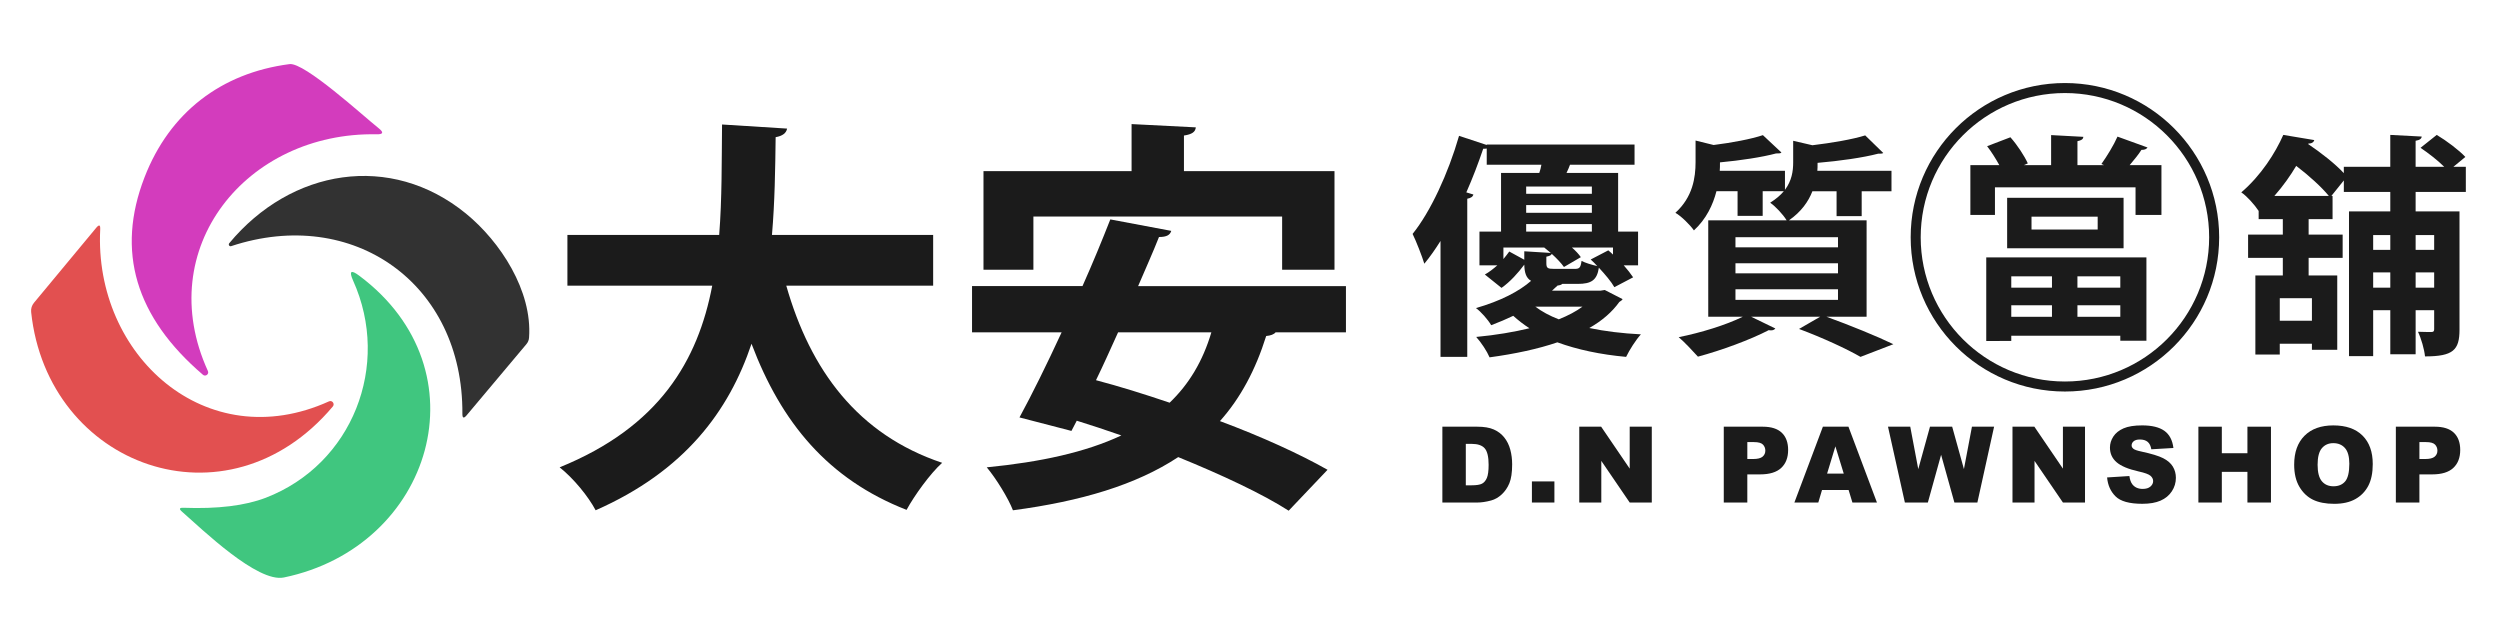
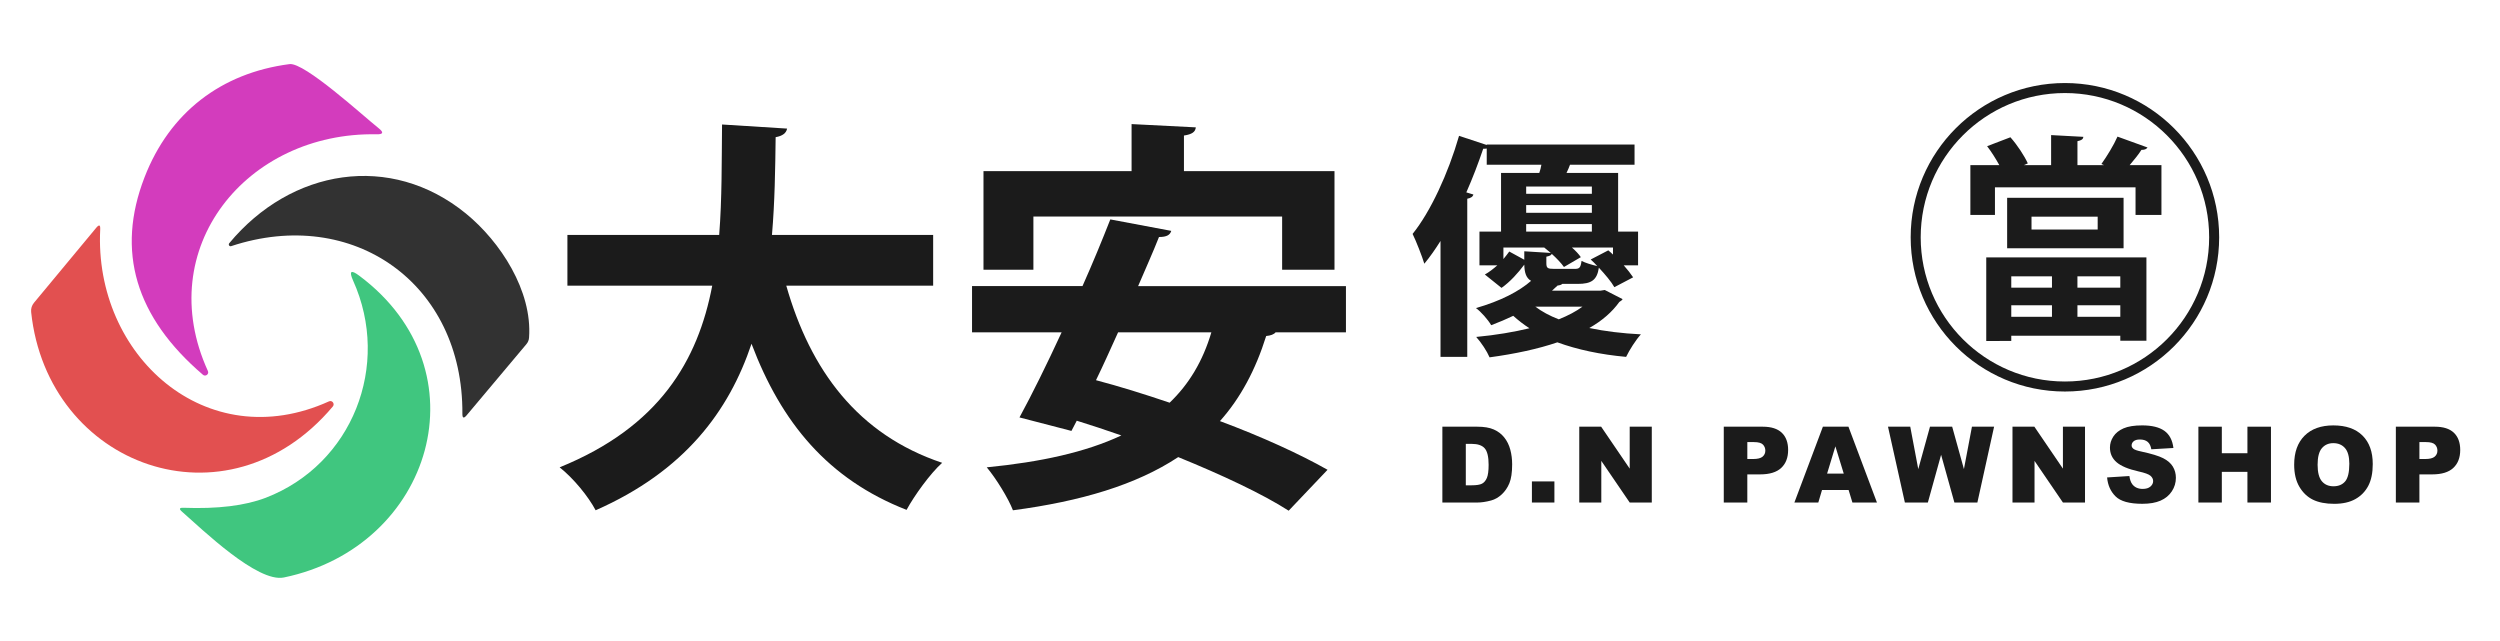
<svg xmlns="http://www.w3.org/2000/svg" version="1.1" x="0px" y="0px" width="312px" height="80px" viewBox="0 0 312 80" enable-background="new 0 0 312 80" xml:space="preserve">
  <g id="圖層_3">
    <path fill="#1B1B1B" d="M257.702,10.363c-10.631,0-19.25,8.618-19.25,19.25s8.619,19.25,19.25,19.25s19.25-8.618,19.25-19.25   S268.333,10.363,257.702,10.363z M257.703,47.612c-9.941,0-18-8.059-18-18c0-9.941,8.059-18,18-18c9.939,0,17.999,8.059,17.999,18   C275.702,39.554,267.643,47.612,257.703,47.612z" />
  </g>
  <g id="圖層_2">
    <path fill="#D33CBD" d="M47.266,16.01c0.65,0.52,0.561,0.77-0.27,0.75c-16.21-0.31-28.04,14.21-21.051,29.54   c0.181,0.391-0.299,0.75-0.619,0.471c-8.43-7.21-10.86-15.42-7.29-24.64c3.13-8.09,9.569-13.02,18.101-14.13   C37.997,7.76,45.307,14.45,47.266,16.01L47.266,16.01z" />
    <path fill="#323232" d="M57.706,51.64C57.817,35.37,44.047,25.69,28.846,30.72c-0.209,0.07-0.38-0.18-0.24-0.36   c7.721-9.3,20.131-11.38,29.541-3.71c4.299,3.51,8.299,9.65,7.879,15.479c-0.02,0.311-0.129,0.58-0.33,0.82l-7.469,8.891   C57.875,52.251,57.706,52.19,57.706,51.64L57.706,51.64z" />
    <path fill="#E25050" d="M4.237,37.79l7.77-9.36c0.37-0.44,0.53-0.37,0.5,0.2c-0.8,15.689,13.2,28.419,28.551,21.46   c0.398-0.18,0.76,0.309,0.479,0.639C28.317,66.421,5.917,58.22,3.887,38.94C3.846,38.51,3.966,38.13,4.237,37.79L4.237,37.79z" />
    <path fill="#40C67F" d="M33.167,62.12c10.801-4.16,15.67-16.52,10.9-27.1c-0.531-1.19-0.281-1.4,0.77-0.61   c15.82,11.81,9.09,33.831-9.41,37.659c-3.3,0.682-10.189-6-12.72-8.219c-0.39-0.34-0.319-0.5,0.19-0.48   C27.167,63.53,30.586,63.11,33.167,62.12L33.167,62.12z" />
    <g>
      <path fill="#1B1B1B" d="M116.458,35.653H98.128c3.012,10.569,8.935,18.585,19.453,22.106c-1.481,1.328-3.472,4.086-4.442,5.873    c-9.803-3.83-15.623-10.875-19.35-20.73c-2.808,8.375-8.322,15.879-19.453,20.781c-0.919-1.736-2.757-3.982-4.493-5.361    c12.458-5.055,17.257-13.326,19.044-22.669H70.813v-6.331h18.942c0.357-4.544,0.306-9.19,0.357-13.785l8.118,0.511    c-0.102,0.562-0.562,0.919-1.429,1.072c-0.051,3.931-0.102,8.067-0.459,12.202h20.116V35.653z" />
      <path fill="#1B1B1B" d="M167.975,41.475h-8.781c-0.204,0.254-0.613,0.408-1.175,0.459c-1.327,4.236-3.216,7.76-5.769,10.619    c5.208,1.939,10.007,4.135,13.428,6.076l-4.851,5.105c-3.268-2.094-8.271-4.441-13.785-6.689    c-5.259,3.473-12.151,5.516-20.627,6.639c-0.562-1.48-2.144-4.033-3.268-5.361c6.74-0.664,12.356-1.889,16.798-3.982    c-1.889-0.664-3.778-1.277-5.565-1.838l-0.664,1.275l-6.484-1.684c1.583-2.91,3.421-6.639,5.259-10.619H121.31v-5.77h13.785    c1.276-2.859,2.451-5.719,3.472-8.322l7.607,1.43c-0.153,0.51-0.562,0.766-1.532,0.766c-0.766,1.94-1.685,3.982-2.604,6.127    h25.936V41.475z M128.968,27.025v6.637h-6.229V21.357h18.482v-5.871l8.016,0.408c-0.051,0.562-0.459,0.868-1.48,1.021v4.442    h18.788v12.305h-6.535v-6.637H128.968z M139.537,41.475c-0.919,2.041-1.838,4.084-2.757,5.973c2.91,0.766,6.024,1.736,9.19,2.809    c2.399-2.299,4.135-5.156,5.208-8.781H139.537z" />
    </g>
    <g>
      <path fill="#1B1B1B" d="M200.275,36.192l2.226,1.142c-0.088,0.176-0.264,0.234-0.41,0.351c-0.878,1.23-2.138,2.343-3.748,3.25    c1.933,0.41,4.129,0.673,6.442,0.791c-0.645,0.703-1.436,1.962-1.845,2.812c-3.222-0.293-6.091-0.908-8.58-1.815    c-2.401,0.819-5.241,1.435-8.462,1.873c-0.322-0.761-1.055-1.873-1.669-2.547c2.488-0.234,4.714-0.615,6.646-1.083    c-0.732-0.469-1.405-0.996-2.021-1.552c-0.849,0.41-1.757,0.791-2.752,1.171c-0.41-0.703-1.289-1.698-1.903-2.137    c3.074-0.879,5.417-2.108,6.881-3.397c-0.615-0.351-0.82-0.996-0.85-2.021c-0.761,1.025-1.757,2.138-2.84,2.899l-2.079-1.669    c0.527-0.293,1.054-0.703,1.552-1.142h-2.226v-4.216h2.694v-7.32h4.772c0.117-0.322,0.205-0.674,0.264-1.025h-6.822v-2.021    c-0.117,0.029-0.264,0.029-0.439,0.029c-0.615,1.815-1.317,3.66-2.108,5.446l0.879,0.264c-0.059,0.263-0.293,0.439-0.762,0.527    v19.736h-3.338V30.072c-0.645,1.025-1.317,1.991-2.021,2.84c-0.264-0.878-1.024-2.84-1.464-3.719    c2.226-2.752,4.45-7.554,5.798-12.24l3.455,1.142v-0.059h18.447v2.519h-8.053c-0.117,0.322-0.264,0.673-0.438,1.025h6.441v7.32    h2.489v4.216h-1.786c0.469,0.527,0.878,1.054,1.171,1.494l-2.343,1.229c-0.38-0.673-1.142-1.581-1.933-2.43    c-0.233,1.552-0.937,2.021-2.635,2.021h-1.933c-0.117,0.117-0.322,0.176-0.586,0.205l-0.702,0.644h6.031L200.275,36.192z     M190.231,31.361l3.31,0.205c-0.293-0.234-0.557-0.469-0.82-0.673h-5.095v1.435c0.264-0.322,0.527-0.644,0.731-0.937l1.874,1.025    V31.361z M198.665,23.279h-8.199v0.908h8.199V23.279z M198.665,26.559v-0.966h-8.199v0.966H198.665z M190.466,27.964v0.937h8.199    v-0.937H190.466z M191.608,38.271c0.819,0.615,1.786,1.142,2.928,1.581c1.171-0.468,2.167-0.996,2.958-1.581H191.608z     M196.527,33.557c0.586,0,0.732-0.146,0.85-0.996c0.438,0.234,1.288,0.498,1.962,0.644c-0.264-0.293-0.557-0.585-0.82-0.82    l2.196-1.142c0.205,0.176,0.381,0.322,0.586,0.527v-0.878h-5.125c0.469,0.41,0.85,0.82,1.113,1.2l-2.108,1.23    c-0.322-0.468-0.908-1.083-1.522-1.64c-0.059,0.176-0.264,0.263-0.674,0.351v0.82c0,0.615,0.176,0.703,0.966,0.703H196.527z" />
-       <path fill="#1B1B1B" d="M232.954,39.53h-5.008c2.987,1.083,6.354,2.46,8.346,3.426l-4.1,1.582    c-1.669-0.967-4.685-2.372-7.672-3.485l2.636-1.522h-8.609l3.017,1.464c-0.117,0.146-0.293,0.234-0.527,0.234    c-0.088,0-0.205,0-0.293-0.029c-2.313,1.201-5.886,2.519-8.843,3.31c-0.586-0.645-1.698-1.845-2.401-2.431    c2.782-0.557,5.915-1.523,7.994-2.548h-4.305V27.496h9.78c-0.439-0.732-1.405-1.757-2.05-2.196    c0.732-0.469,1.289-0.937,1.698-1.435h-2.635v3.075h-3.134v-3.075h-2.635c-0.439,1.698-1.26,3.455-2.812,4.89    c-0.468-0.673-1.581-1.786-2.313-2.196c2.166-1.962,2.518-4.392,2.518-6.325V17.54l2.255,0.556    c2.313-0.292,4.655-0.732,6.149-1.229l2.313,2.167c-0.116,0.117-0.263,0.117-0.673,0.117c-1.757,0.469-4.451,0.878-6.998,1.113    c0,0.498,0,0.732-0.029,1.054h8.14v2.372c0.85-1.142,1.025-2.313,1.025-3.426v-2.694l2.4,0.556    c2.431-0.292,5.008-0.732,6.589-1.229l2.255,2.196c-0.117,0.088-0.322,0.088-0.645,0.088c-1.903,0.498-4.802,0.908-7.555,1.142    c0,0.439,0,0.703-0.029,0.996h9.253v2.547h-3.719v3.104h-3.133v-3.104h-3.017c-0.497,1.289-1.405,2.577-2.928,3.631h9.692V39.53z     M216.586,29.604v1.259h12.796v-1.259H216.586z M216.586,32.854v1.259h12.796v-1.259H216.586z M216.586,36.104v1.318h12.796    v-1.318H216.586z" />
    </g>
    <g>
-       <path fill="#1B1B1B" d="M307.737,23.953h-6.267v2.43h5.476v14.758c0,2.548-0.79,3.338-4.304,3.338    c-0.088-0.878-0.469-2.225-0.879-3.074c0.703,0.029,1.435,0.029,1.669,0.029c0.264,0,0.352-0.088,0.352-0.352V38.71h-2.313v5.504    h-3.162V38.71h-2.138v5.739h-3.016V26.383h5.153v-2.43h-5.798v-1.435l-1.552,1.932h0.146v2.899h-2.987v1.933h4.246v2.899h-4.246    v2.196h3.572v9.282h-3.162v-0.761h-4.012v1.346h-3.045v-9.867h3.426v-2.196h-4.334v-2.899h4.334v-1.933h-3.016v-1.025    c-0.498-0.761-1.494-1.874-2.167-2.313c2.488-2.138,4.246-4.919,5.241-7.174l3.865,0.644c-0.059,0.264-0.322,0.439-0.732,0.439    l-0.029,0.059c1.61,1.083,3.368,2.46,4.451,3.631v-0.791h5.798v-3.982l3.924,0.205c-0.029,0.264-0.234,0.439-0.762,0.527v3.25    h3.572c-0.79-0.791-1.962-1.698-2.957-2.372l2.021-1.61c1.229,0.732,2.781,1.903,3.572,2.752l-1.493,1.229h1.552V23.953z     M290.637,24.45c-0.908-1.112-2.489-2.547-4.07-3.748c-0.731,1.23-1.64,2.519-2.723,3.748H290.637z M288.528,40.028v-2.811h-4.012    v2.811H288.528z M298.309,29.34h-2.138v1.845h2.138V29.34z M296.171,35.899h2.138v-1.903h-2.138V35.899z M303.784,29.34h-2.313    v1.845h2.313V29.34z M301.471,35.899h2.313v-1.903h-2.313V35.899z" />
-     </g>
+       </g>
    <g>
      <path fill="#1B1B1B" d="M268.01,18.407c-0.136,0.217-0.38,0.299-0.761,0.299c-0.353,0.57-0.923,1.25-1.467,1.901h3.966v6.22    h-3.232v-3.449H248.97v3.449h-3.068v-6.22h3.612c-0.435-0.788-0.979-1.657-1.521-2.363l2.906-1.113    c0.869,0.978,1.738,2.309,2.173,3.259l-0.488,0.217h3.395v-3.748l4.02,0.217c-0.027,0.299-0.217,0.435-0.733,0.543v2.988h3.313    l-0.325-0.136c0.679-0.951,1.548-2.363,2.01-3.422L268.01,18.407z M247.884,42.553V32.124h19.99v10.403h-3.26v-0.625h-13.607    v0.651H247.884z M250.491,24.682h14.531v6.301h-14.531V24.682z M256.086,34.486h-5.079v1.413h5.079V34.486z M251.007,39.538h5.079    v-1.439h-5.079V39.538z M261.79,28.647v-1.603h-8.257v1.603H261.79z M264.614,35.899v-1.413h-5.351v1.413H264.614z     M259.264,39.538h5.351v-1.439h-5.351V39.538z" />
    </g>
    <g>
      <path fill="#1B1B1B" d="M180.008,53.251h4.345c0.856,0,1.549,0.116,2.075,0.349c0.527,0.232,0.964,0.565,1.308,1    c0.345,0.436,0.594,0.94,0.749,1.518s0.232,1.188,0.232,1.833c0,1.012-0.115,1.796-0.346,2.354s-0.55,1.024-0.958,1.4    c-0.409,0.377-0.849,0.628-1.317,0.753c-0.642,0.172-1.223,0.258-1.743,0.258h-4.345V53.251z M182.933,55.395v5.171h0.717    c0.61,0,1.046-0.068,1.304-0.204c0.258-0.135,0.46-0.372,0.606-0.71s0.22-0.885,0.22-1.643c0-1.003-0.163-1.689-0.49-2.06    s-0.87-0.555-1.627-0.555H182.933z" />
      <path fill="#1B1B1B" d="M191.182,60.081h2.808v2.634h-2.808V60.081z" />
      <path fill="#1B1B1B" d="M197.093,53.251h2.731l3.563,5.235v-5.235h2.756v9.464h-2.756l-3.544-5.196v5.196h-2.751V53.251z" />
      <path fill="#1B1B1B" d="M215.128,53.251h4.861c1.059,0,1.852,0.252,2.379,0.755c0.527,0.504,0.791,1.221,0.791,2.15    c0,0.955-0.287,1.702-0.862,2.24c-0.574,0.537-1.451,0.807-2.63,0.807h-1.602v3.512h-2.938V53.251z M218.065,57.285h0.717    c0.563,0,0.96-0.098,1.188-0.293c0.229-0.196,0.343-0.446,0.343-0.752c0-0.298-0.1-0.549-0.297-0.756    c-0.198-0.206-0.57-0.31-1.117-0.31h-0.833V57.285z" />
      <path fill="#1B1B1B" d="M230.707,61.152h-3.32l-0.462,1.563h-2.985l3.557-9.464h3.19l3.556,9.464h-3.063L230.707,61.152z     M230.1,59.106l-1.044-3.402l-1.034,3.402H230.1z" />
      <path fill="#1B1B1B" d="M235.622,53.251h2.778l1,5.298l1.463-5.298h2.769l1.467,5.291l1.001-5.291h2.764l-2.087,9.464h-2.867    l-1.66-5.959l-1.653,5.959h-2.868L235.622,53.251z" />
      <path fill="#1B1B1B" d="M251.159,53.251h2.731l3.563,5.235v-5.235h2.756v9.464h-2.756l-3.544-5.196v5.196h-2.751V53.251z" />
      <path fill="#1B1B1B" d="M262.966,59.584l2.783-0.175c0.06,0.452,0.183,0.797,0.367,1.033c0.302,0.383,0.731,0.574,1.291,0.574    c0.418,0,0.739-0.098,0.966-0.293c0.226-0.196,0.339-0.423,0.339-0.682c0-0.245-0.107-0.465-0.323-0.658    c-0.215-0.193-0.714-0.377-1.497-0.549c-1.283-0.288-2.197-0.671-2.744-1.149c-0.551-0.478-0.826-1.086-0.826-1.826    c0-0.486,0.141-0.946,0.423-1.379s0.706-0.772,1.271-1.02c0.566-0.248,1.342-0.371,2.327-0.371c1.21,0,2.132,0.225,2.767,0.674    c0.635,0.45,1.013,1.166,1.133,2.146l-2.757,0.162c-0.073-0.427-0.227-0.736-0.461-0.93c-0.235-0.194-0.559-0.291-0.972-0.291    c-0.34,0-0.597,0.072-0.769,0.217c-0.172,0.144-0.258,0.319-0.258,0.526c0,0.15,0.07,0.286,0.213,0.406    c0.138,0.125,0.465,0.241,0.981,0.349c1.278,0.275,2.193,0.554,2.747,0.836c0.553,0.282,0.955,0.632,1.207,1.049    c0.252,0.418,0.377,0.885,0.377,1.401c0,0.606-0.167,1.166-0.503,1.679c-0.336,0.512-0.805,0.9-1.407,1.165    s-1.362,0.396-2.279,0.396c-1.609,0-2.725-0.31-3.344-0.93C263.398,61.327,263.048,60.539,262.966,59.584z" />
      <path fill="#1B1B1B" d="M274.359,53.251h2.924v3.312h3.196v-3.312h2.937v9.464h-2.937v-3.828h-3.196v3.828h-2.924V53.251z" />
      <path fill="#1B1B1B" d="M286.313,57.989c0-1.545,0.43-2.748,1.291-3.608c0.86-0.861,2.06-1.291,3.596-1.291    c1.575,0,2.789,0.423,3.641,1.269c0.853,0.846,1.278,2.03,1.278,3.554c0,1.105-0.186,2.013-0.559,2.721    c-0.372,0.708-0.91,1.259-1.613,1.652c-0.704,0.395-1.581,0.591-2.631,0.591c-1.067,0-1.951-0.17-2.65-0.51    s-1.266-0.878-1.701-1.614C286.53,60.017,286.313,59.096,286.313,57.989z M289.237,58.002c0,0.956,0.178,1.643,0.533,2.06    c0.354,0.418,0.838,0.626,1.449,0.626c0.628,0,1.114-0.204,1.459-0.613c0.344-0.408,0.517-1.143,0.517-2.201    c0-0.891-0.18-1.542-0.539-1.953c-0.359-0.41-0.847-0.616-1.463-0.616c-0.589,0-1.063,0.209-1.42,0.626    C289.416,56.348,289.237,57.038,289.237,58.002z" />
      <path fill="#1B1B1B" d="M299.004,53.251h4.861c1.059,0,1.852,0.252,2.379,0.755c0.527,0.504,0.791,1.221,0.791,2.15    c0,0.955-0.287,1.702-0.862,2.24c-0.574,0.537-1.451,0.807-2.63,0.807h-1.602v3.512h-2.938V53.251z M301.941,57.285h0.717    c0.563,0,0.96-0.098,1.188-0.293c0.229-0.196,0.343-0.446,0.343-0.752c0-0.298-0.1-0.549-0.297-0.756    c-0.198-0.206-0.57-0.31-1.117-0.31h-0.833V57.285z" />
    </g>
  </g>
</svg>